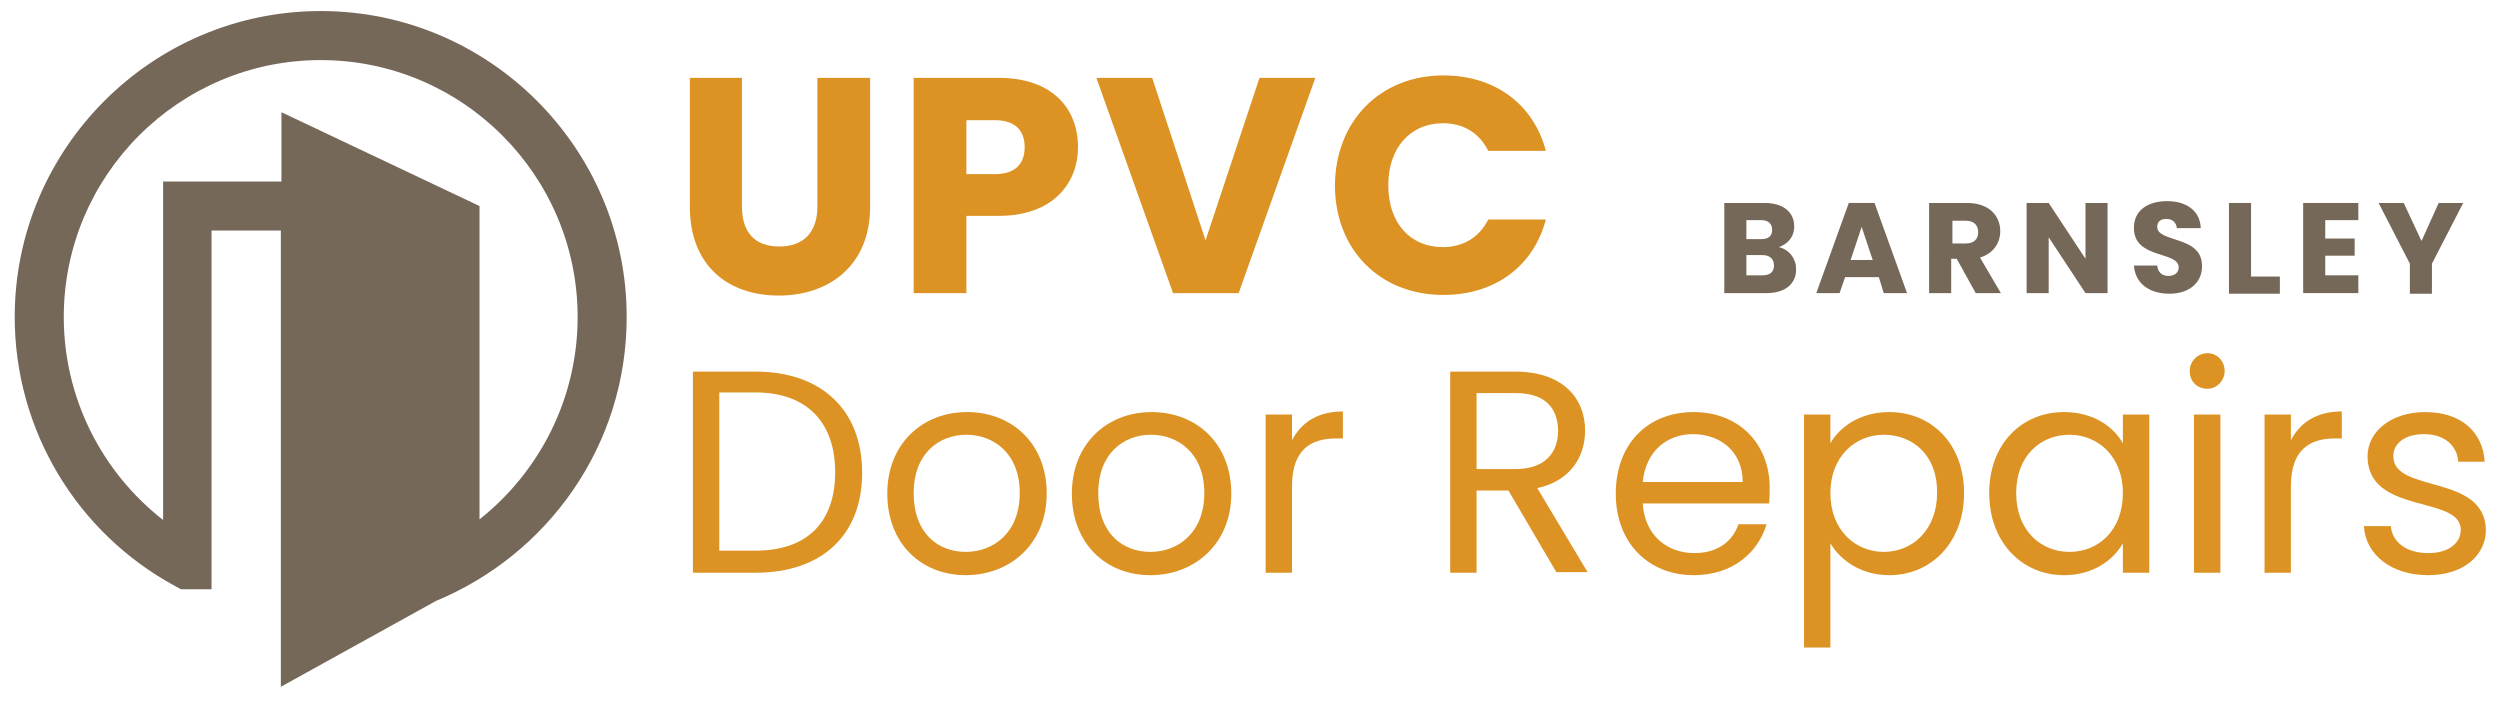
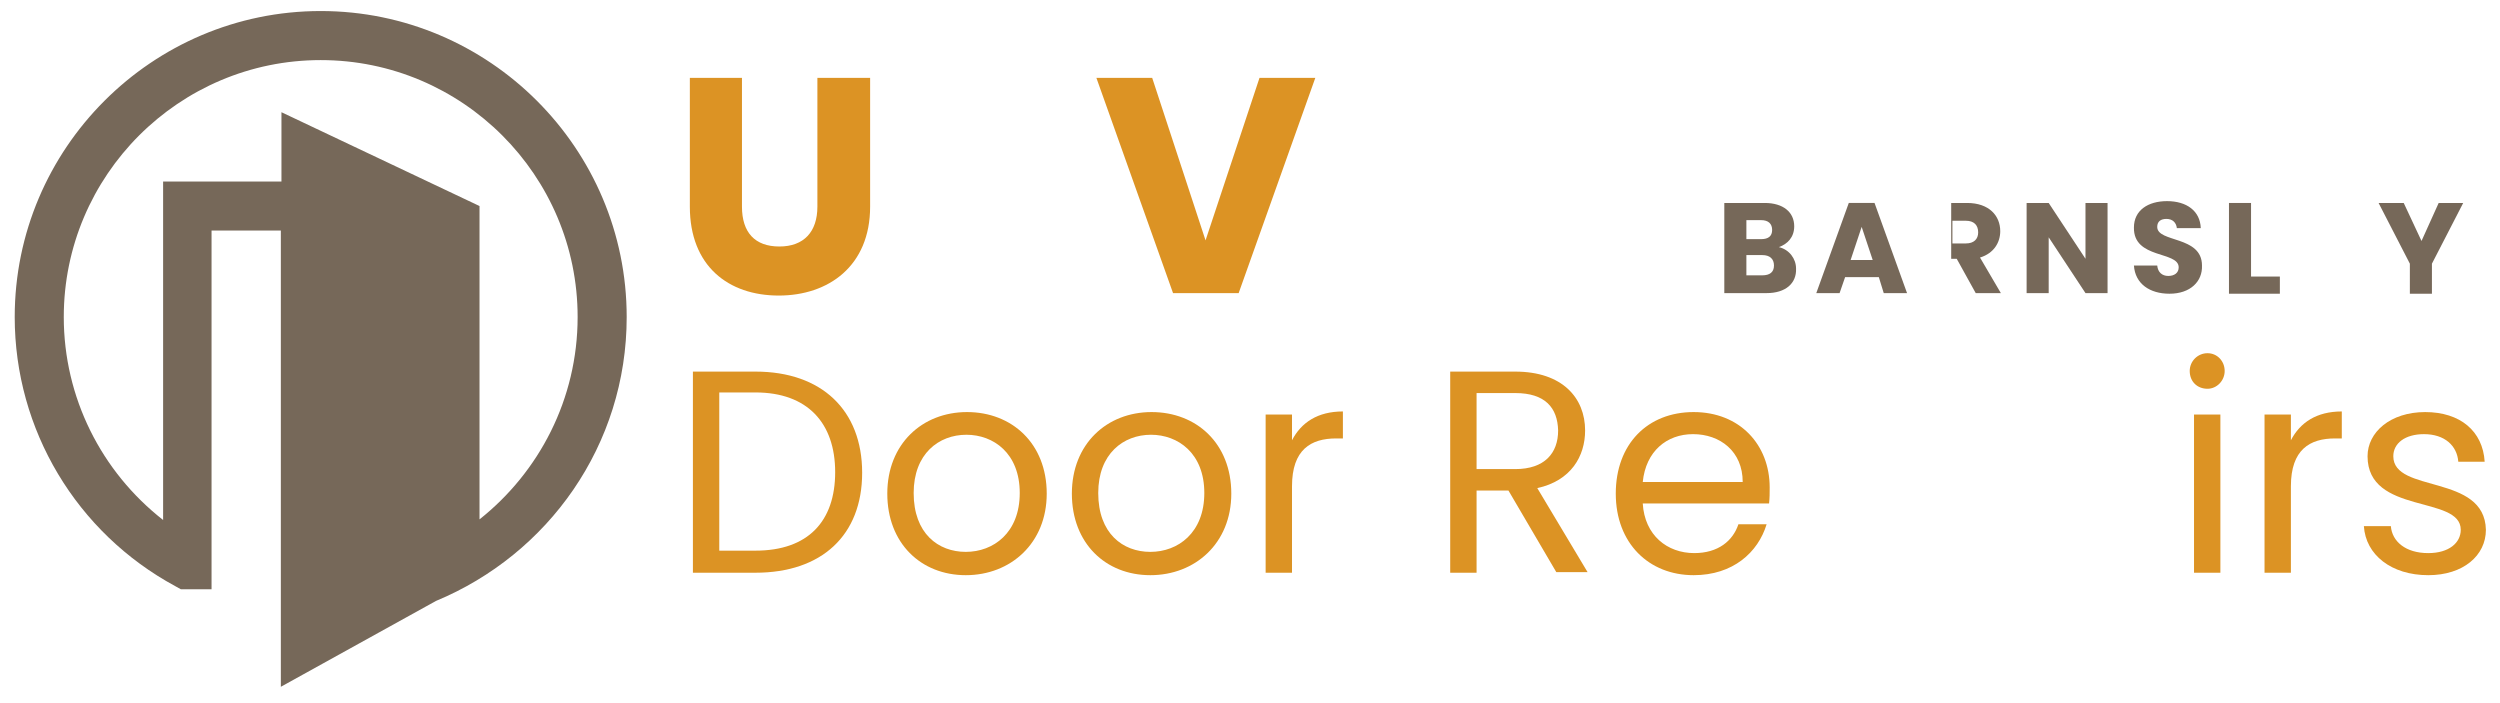
<svg xmlns="http://www.w3.org/2000/svg" version="1.1" id="Layer_1" x="0px" y="0px" viewBox="0 0 407.7 114.6" style="enable-background:new 0 0 407.7 114.6;" xml:space="preserve">
  <style type="text/css">
	.st0{fill:#DC9324;}
	.st1{fill:#766859;}
</style>
  <g>
    <g>
      <path class="st0" d="M112.4,12.7h8.6v21c0,4.2,2.1,6.5,6.1,6.5s6.2-2.4,6.2-6.5v-21h8.6v21c0,9.7-6.8,14.5-14.9,14.5    c-8.2,0-14.5-4.8-14.5-14.5V12.7z" />
-       <path class="st0" d="M162.9,35.2h-5.3v12.6H149V12.7h13.9c8.6,0,12.9,4.9,12.9,11.3C175.8,29.8,171.8,35.2,162.9,35.2z     M162.2,28.4c3.4,0,4.9-1.7,4.9-4.4s-1.5-4.4-4.9-4.4h-4.6v8.8H162.2z" />
      <path class="st0" d="M205.4,12.7h9.1L202,47.8h-10.7l-12.5-35.1h9.1l8.7,26.5L205.4,12.7z" />
-       <path class="st0" d="M235.4,12.3c8.4,0,14.7,4.7,16.7,12.3h-9.4c-1.5-3-4.1-4.5-7.4-4.5c-5.2,0-8.9,3.9-8.9,10.1    c0,6.2,3.6,10.1,8.9,10.1c3.2,0,5.9-1.5,7.4-4.5h9.4c-2,7.6-8.3,12.3-16.7,12.3c-10.4,0-17.7-7.4-17.7-17.9    C217.8,19.7,225.1,12.3,235.4,12.3z" />
    </g>
  </g>
  <g>
    <g>
      <path class="st1" d="M288.1,47.8h-6.9V33.1h6.6c3,0,4.8,1.5,4.8,3.8c0,1.8-1.1,2.9-2.5,3.4c1.7,0.4,2.8,1.9,2.8,3.5    C293,46.2,291.2,47.8,288.1,47.8z M287.2,35.9h-2.4V39h2.4c1.2,0,1.8-0.5,1.8-1.5S288.4,35.9,287.2,35.9z M287.4,41.6h-2.6v3.3    h2.6c1.2,0,1.9-0.5,1.9-1.6S288.6,41.6,287.4,41.6z" />
      <path class="st1" d="M306.4,45.2h-5.5l-0.9,2.6h-3.8l5.3-14.7h4.2l5.3,14.7h-3.8L306.4,45.2z M303.6,37l-1.8,5.4h3.6L303.6,37z" />
-       <path class="st1" d="M320.8,33.1c3.6,0,5.4,2.1,5.4,4.6c0,1.8-1,3.6-3.3,4.3l3.4,5.8h-4.1l-3.1-5.6h-0.9v5.6h-3.6V33.1H320.8z     M320.6,36h-2.2v3.7h2.2c1.3,0,2-0.7,2-1.8C322.6,36.7,321.9,36,320.6,36z" />
+       <path class="st1" d="M320.8,33.1c3.6,0,5.4,2.1,5.4,4.6c0,1.8-1,3.6-3.3,4.3l3.4,5.8h-4.1l-3.1-5.6h-0.9v5.6V33.1H320.8z     M320.6,36h-2.2v3.7h2.2c1.3,0,2-0.7,2-1.8C322.6,36.7,321.9,36,320.6,36z" />
      <path class="st1" d="M343.7,33.1v14.7h-3.6l-6-9.1v9.1h-3.6V33.1h3.6l6,9.1v-9.1H343.7z" />
      <path class="st1" d="M353.8,47.9c-3.2,0-5.6-1.6-5.8-4.6h3.8c0.1,1.1,0.8,1.7,1.8,1.7c1,0,1.7-0.5,1.7-1.4c0-2.7-7.4-1.3-7.3-6.5    c0-2.8,2.3-4.3,5.4-4.3c3.2,0,5.4,1.6,5.5,4.4h-3.9c-0.1-0.9-0.7-1.5-1.7-1.5c-0.9,0-1.5,0.4-1.5,1.3c0,2.6,7.3,1.4,7.3,6.3    C359.2,45.9,357.2,47.9,353.8,47.9z" />
      <path class="st1" d="M367.1,33.1v12h4.7v2.8h-8.3V33.1H367.1z" />
-       <path class="st1" d="M384.6,35.9h-5.4v3h4.8v2.8h-4.8v3.2h5.4v2.9h-9V33.1h9V35.9z" />
      <path class="st1" d="M387.9,33.1h4.1l2.9,6.2l2.8-6.2h4l-5.1,9.9v4.9H393v-4.9L387.9,33.1z" />
    </g>
  </g>
  <g>
    <g>
      <path class="st0" d="M140.6,77.1c0,10.2-6.6,16.3-17.4,16.3H113V60.6h10.2C134,60.6,140.6,66.9,140.6,77.1z M123.2,89.8    c8.6,0,13-4.8,13-12.8c0-8-4.5-13-13-13h-5.9v25.8H123.2z" />
      <path class="st0" d="M157.5,93.8c-7.3,0-12.8-5.2-12.8-13.3c0-8.1,5.7-13.3,13-13.3c7.3,0,13,5.1,13,13.3    C170.7,88.6,164.8,93.8,157.5,93.8z M157.5,90c4.5,0,8.8-3.1,8.8-9.6c0-6.5-4.3-9.5-8.7-9.5c-4.5,0-8.6,3.1-8.6,9.5    C149,87,153,90,157.5,90z" />
      <path class="st0" d="M187.6,93.8c-7.3,0-12.8-5.2-12.8-13.3c0-8.1,5.7-13.3,13-13.3c7.3,0,13,5.1,13,13.3    C200.8,88.6,194.9,93.8,187.6,93.8z M187.6,90c4.5,0,8.8-3.1,8.8-9.6c0-6.5-4.3-9.5-8.7-9.5c-4.5,0-8.6,3.1-8.6,9.5    C179.1,87,183.1,90,187.6,90z" />
      <path class="st0" d="M210.7,93.4h-4.3V67.6h4.3v4.2c1.5-2.9,4.2-4.7,8.3-4.7v4.4h-1.1c-4.1,0-7.2,1.8-7.2,7.8V93.4z" />
      <path class="st0" d="M247.1,60.6c7.7,0,11.4,4.3,11.4,9.6c0,4.2-2.3,8.2-7.8,9.4l8.2,13.7h-5.1L246,80h-5.2v13.4h-4.3V60.6H247.1z     M247.1,64.1h-6.3v12.4h6.3c4.8,0,7-2.6,7-6.3C254,66.5,252,64.1,247.1,64.1z" />
      <path class="st0" d="M276.2,93.8c-7.3,0-12.7-5.2-12.7-13.3c0-8.1,5.2-13.3,12.7-13.3c7.5,0,12.4,5.3,12.4,12.3    c0,0.9,0,1.7-0.1,2.6h-20.6c0.3,5.2,4,8.1,8.4,8.1c3.9,0,6.3-2,7.2-4.7h4.6C286.7,90.1,282.6,93.8,276.2,93.8z M267.9,78.6h16.3    c0-5-3.7-7.8-8.1-7.8C271.8,70.8,268.4,73.6,267.9,78.6z" />
-       <path class="st0" d="M308.1,67.2c6.9,0,12.2,5.2,12.2,13.2c0,8-5.3,13.4-12.2,13.4c-4.7,0-8-2.5-9.6-5.2v17h-4.3v-38h4.3v4.7    C300,69.6,303.4,67.2,308.1,67.2z M307.2,70.9c-4.7,0-8.7,3.6-8.7,9.5c0,6.1,4.1,9.6,8.7,9.6c4.7,0,8.7-3.6,8.7-9.6    C316,74.3,312,70.9,307.2,70.9z" />
-       <path class="st0" d="M336.6,67.2c4.8,0,8.1,2.4,9.6,5.1v-4.7h4.3v25.8h-4.3v-4.8c-1.6,2.8-4.9,5.2-9.6,5.2    c-6.9,0-12.2-5.4-12.2-13.4C324.4,72.4,329.7,67.2,336.6,67.2z M337.5,70.9c-4.7,0-8.7,3.4-8.7,9.5c0,6.1,4,9.6,8.7,9.6    c4.7,0,8.7-3.5,8.7-9.6C346.2,74.5,342.2,70.9,337.5,70.9z" />
      <path class="st0" d="M357.1,60.5c0-1.6,1.3-2.9,2.9-2.9c1.6,0,2.8,1.3,2.8,2.9c0,1.6-1.3,2.9-2.8,2.9    C358.3,63.4,357.1,62.2,357.1,60.5z M357.8,67.6h4.3v25.8h-4.3V67.6z" />
      <path class="st0" d="M373.6,93.4h-4.3V67.6h4.3v4.2c1.5-2.9,4.2-4.7,8.3-4.7v4.4h-1.1c-4.1,0-7.2,1.8-7.2,7.8V93.4z" />
      <path class="st0" d="M396,93.8c-6,0-10.2-3.3-10.5-8h4.4c0.2,2.5,2.4,4.4,6.1,4.4c3.4,0,5.3-1.7,5.3-3.8c0-5.7-15.2-2.4-15.2-12    c0-3.9,3.7-7.2,9.4-7.2c5.7,0,9.4,3.1,9.7,8.1h-4.3c-0.2-2.6-2.2-4.5-5.6-4.5c-3.1,0-5,1.5-5,3.6c0,6.1,14.9,2.8,15.1,12    C405.4,90.6,401.7,93.8,396,93.8z" />
    </g>
  </g>
  <path class="st1" d="M102.2,51.7c0-27.5-22.4-49.9-49.9-49.9C24.8,1.8,2.4,24.2,2.4,51.7c0,18.4,10.1,35.2,26.2,43.9l0.9,0.5h5V37.6  h11.3v74.4l25.3-14C89.4,90.4,102.2,72.6,102.2,51.7z M78.2,84.7V33.6L45.9,18.3v11.3H26.6v55.2c-10.1-7.9-16.2-20-16.2-33.1  c0-23.1,18.8-41.9,41.9-41.9c23.1,0,41.9,18.8,41.9,41.9C94.2,65.1,87.9,77,78.2,84.7z" />
</svg>